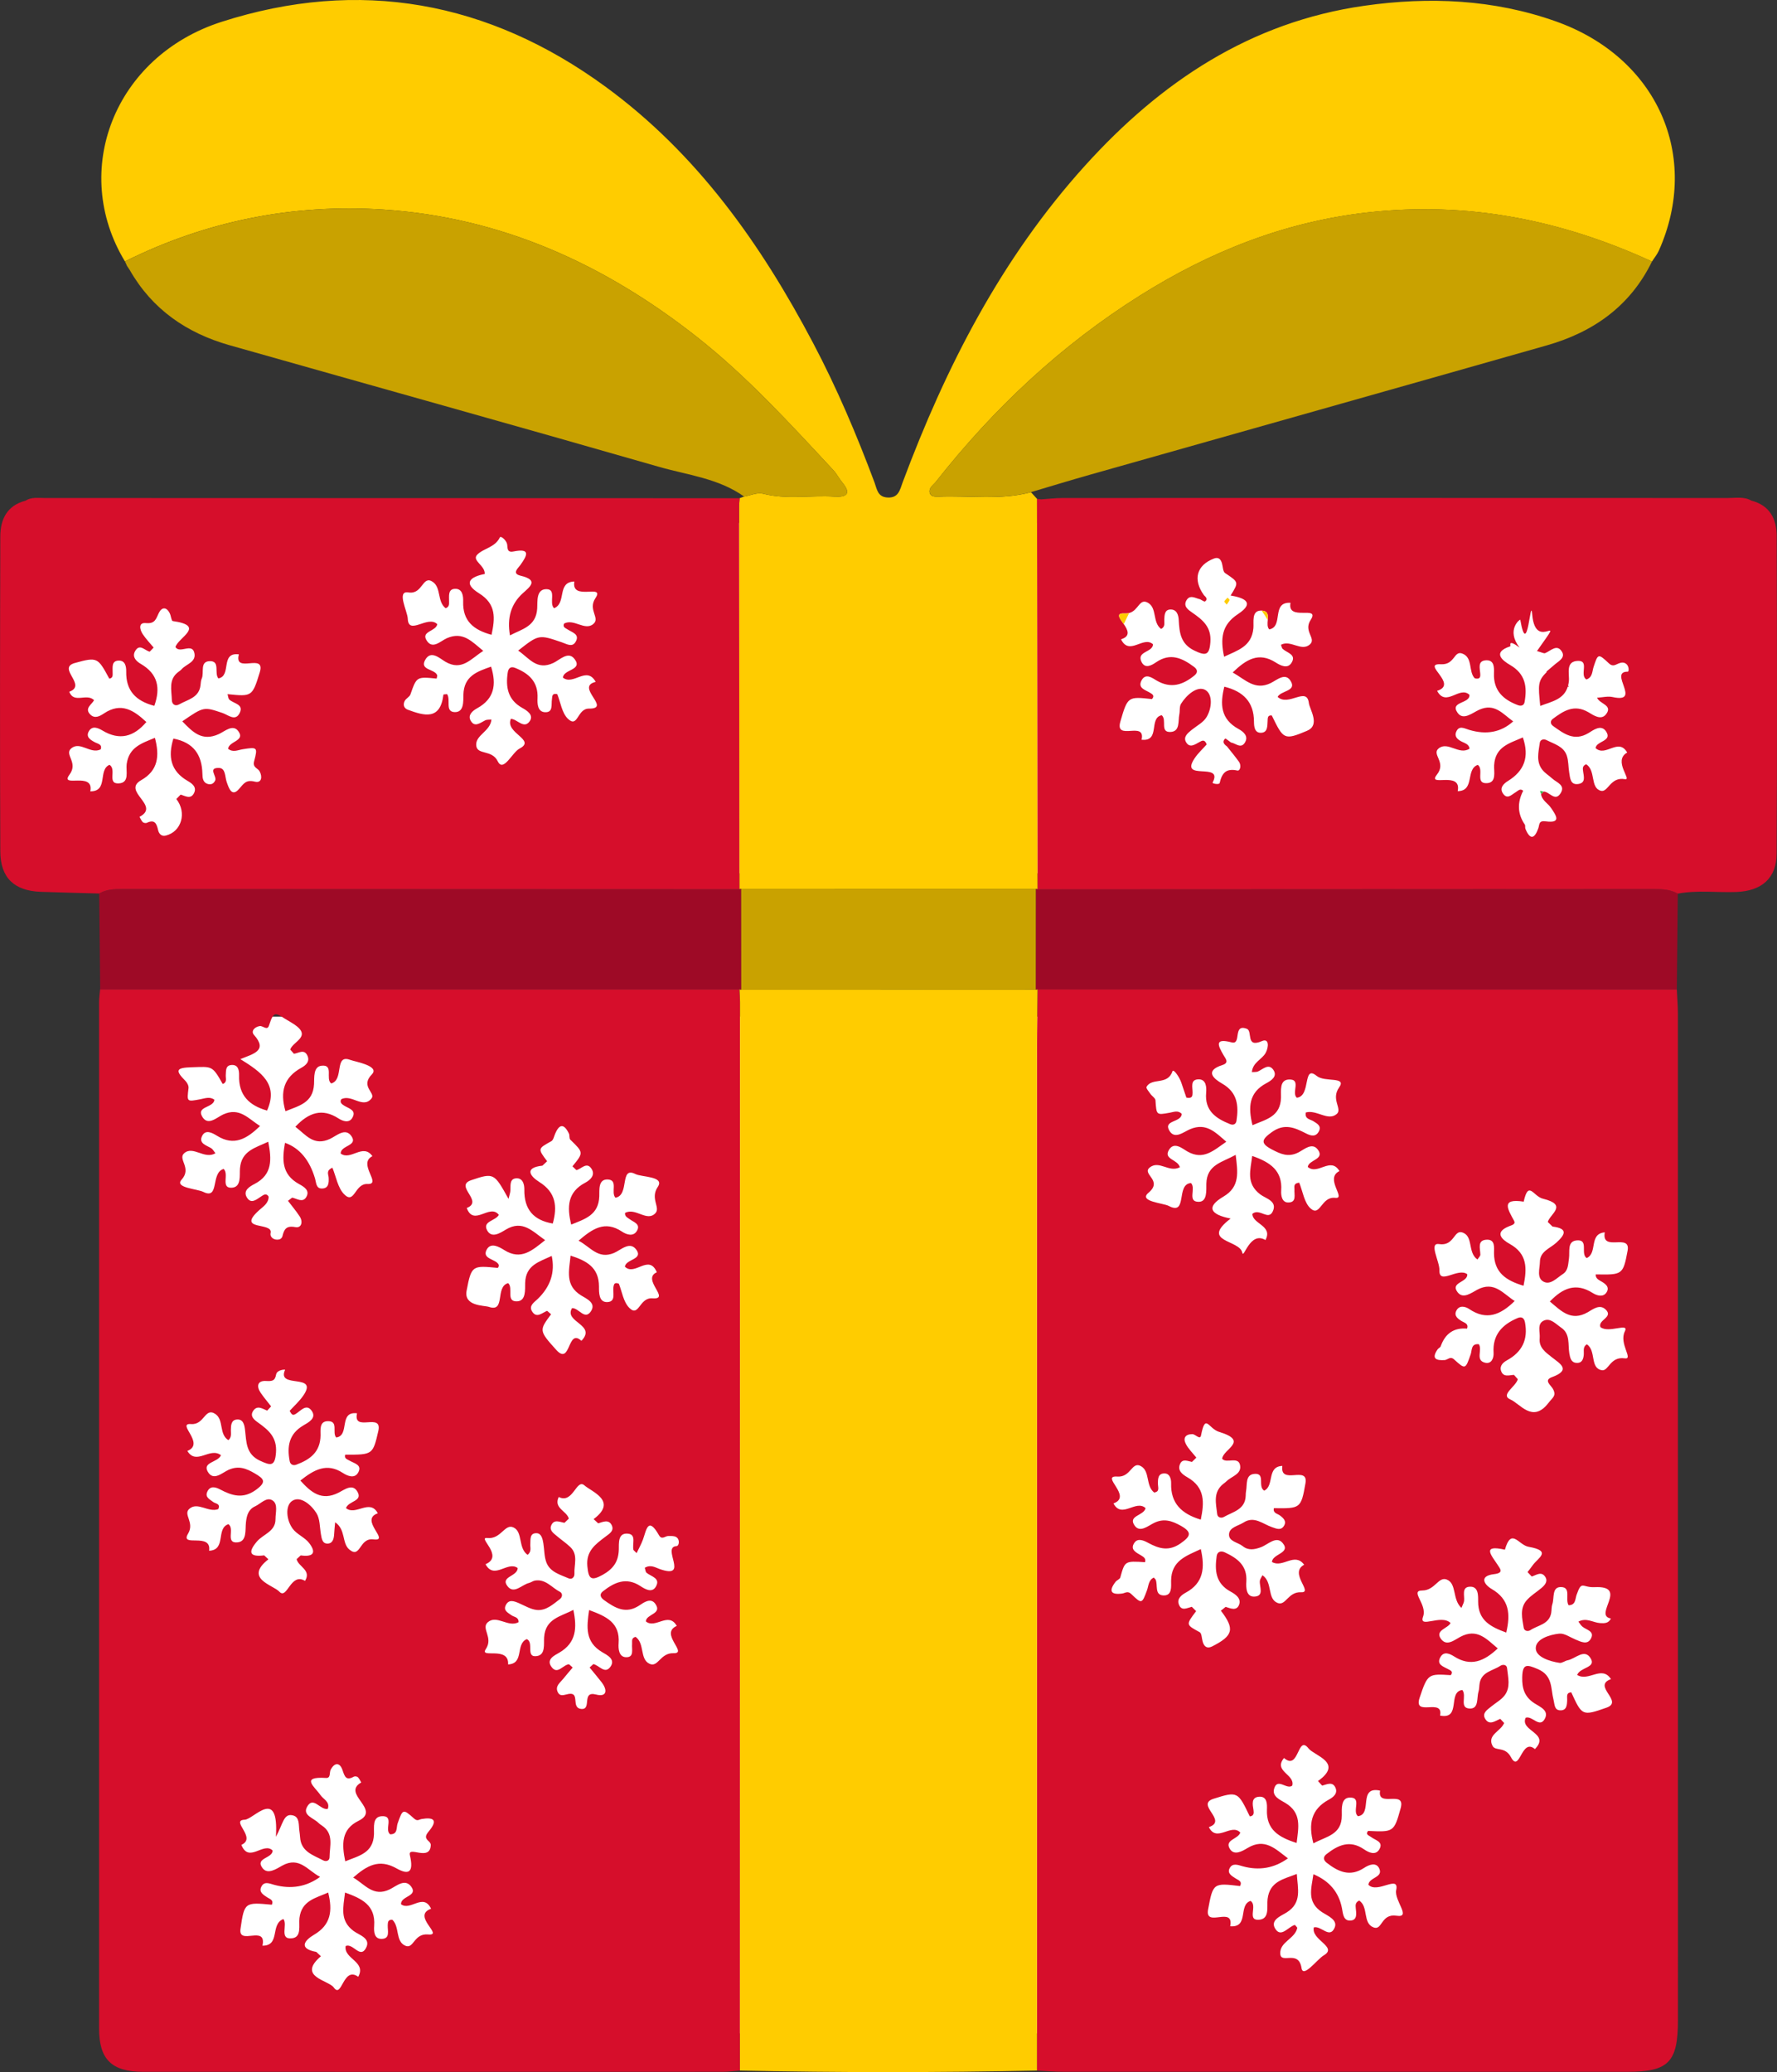
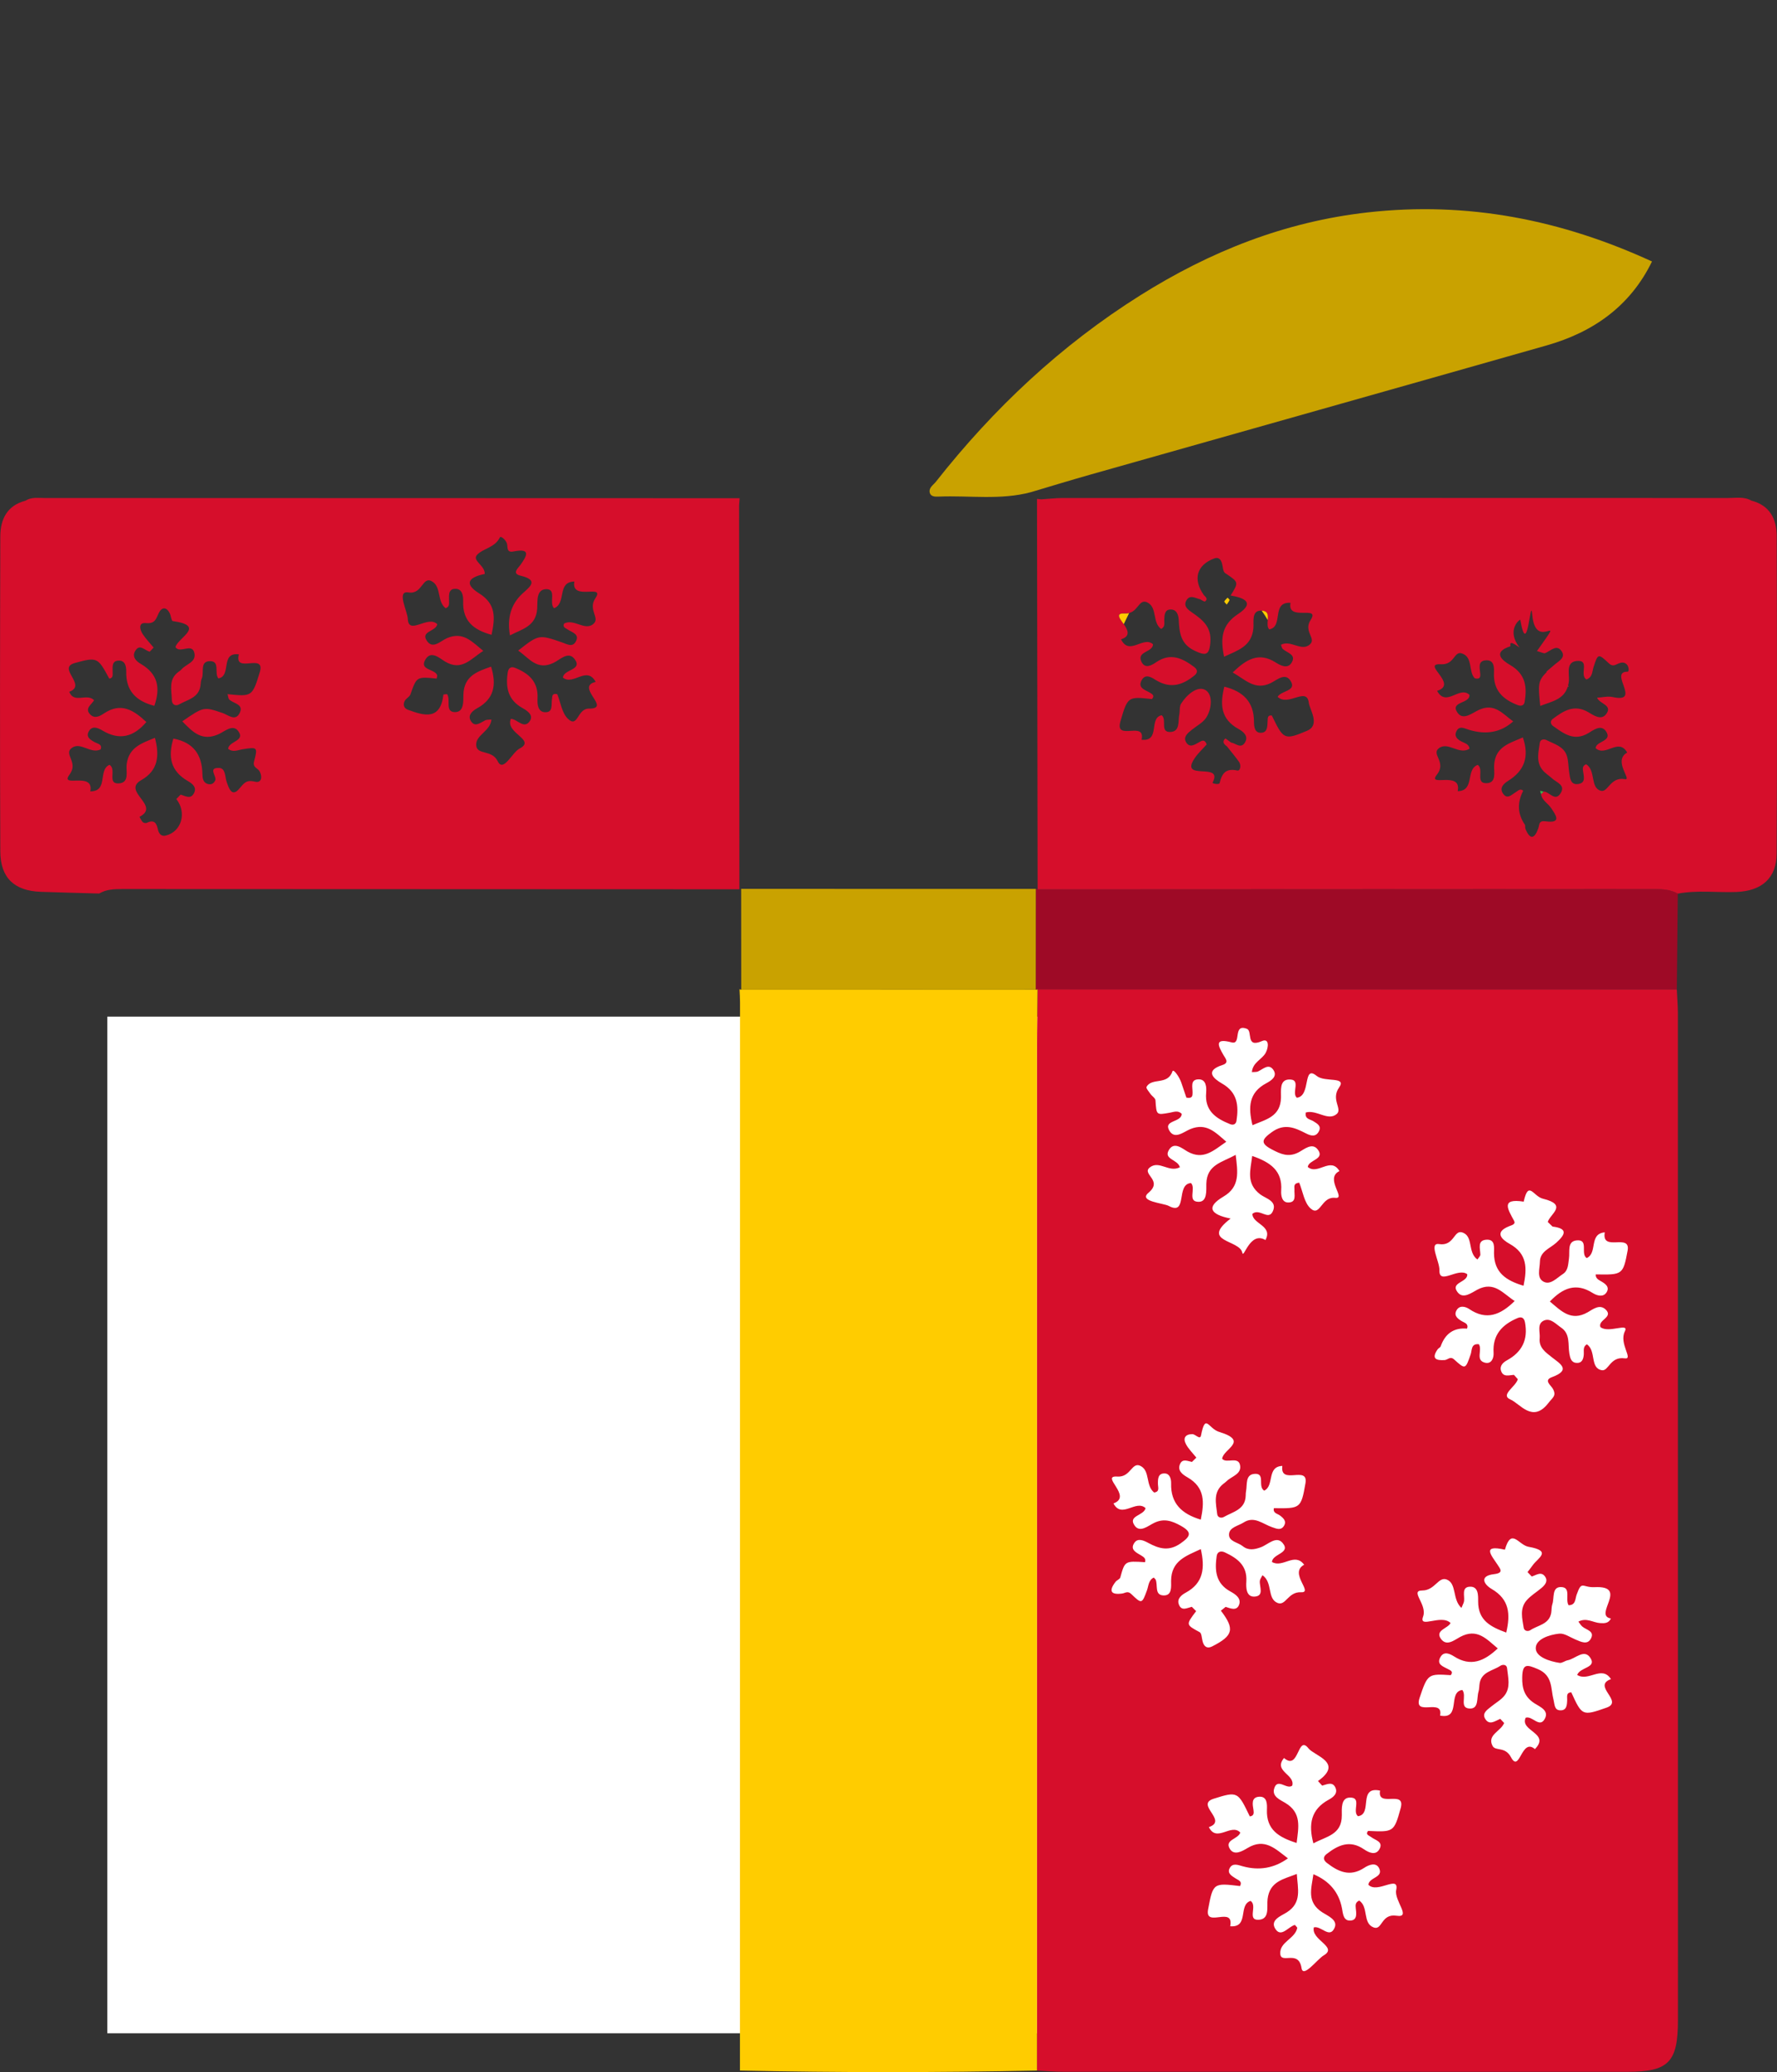
<svg xmlns="http://www.w3.org/2000/svg" id="Capa_1" viewBox="0 0 541.77 631.52">
  <rect x="0" y="0" width="541.77" height="631.52" fill="#333333" stroke="none" />
  <defs>
    <style>.cls-1{fill:#e94337;}.cls-1,.cls-2,.cls-3,.cls-4,.cls-5,.cls-6,.cls-7,.cls-8{stroke-width:0px;}.cls-2{fill:#c9a200;}.cls-3{fill:none;}.cls-4{fill:#fff;}.cls-5{fill:#9e0a26;}.cls-6{fill:#3cb54b;}.cls-7{fill:#fc0;}.cls-8{fill:#d60e2b;}</style>
  </defs>
-   <rect class="cls-4" x="7.63" y="159.37" width="514.52" height="106.79" />
  <rect class="cls-4" x="32.71" y="309.84" width="476.49" height="309.84" />
  <path class="cls-8" d="m511.22,301.51c.11,2.42.32,4.85.33,7.27.02,102.29.02,204.59.02,306.88,0,12.87-2.84,15.77-15.44,15.77-57.34,0-114.69,0-172.03-.02-2.65,0-5.29-.23-7.94-.36,0-103.01-.02-206.02-.01-309.02,0-6.85.11-13.7.18-20.55,64.97,0,129.94.02,194.91.03Zm-108.13,242.69l-1.27-1.39c7.93-5.62-1.12-7.69-2.88-9.94-3.43-4.37-2.81,6.97-7.47,2.92-3.37,4.06,3.44,5,2.51,8.41-1.64,1.37-4.54-2.52-5.52.93-.69,2.4,1.81,3.39,3.39,4.34,5.09,3.04,4.04,7.46,3.46,12.21-5.4-1.7-9.27-4.01-9.05-10.13.05-1.56.16-4.12-2.36-3.96-2.5.16-2.02,2.34-1.73,4.13.14.88.08,1.76-1.14,1.86-3.62-7.53-3.67-7.7-11.03-5.37-5.69,1.8,4.49,6.64-1.44,8.64,2.37,4.86,6.79-1.28,9.58,1.66-.67,2.08-4.91,2.17-3.17,5,1.3,2.11,3.75.7,5.37-.28,5.3-3.21,8.57.34,12.32,3.14q-6.23,4.49-13.74,2.43c-1.48-.41-3.19-1.16-4.07.66-.73,1.53.75,2.3,1.86,3.03.85.56,2.11.85,1.36,2.33-8.11-.97-8.25-.99-9.75,7.14-1.06,5.74,7.98-1.24,6.74,5.11,5.85.46,2.35-6.49,6.21-7.73,2.17,1.41-1.07,5.81,2.3,5.76,3.69-.05,2.59-4.03,2.89-6.34.68-5.41,4.86-6.03,8.91-7.63.28,4.56,1.62,8.73-3.05,11.7-1.71,1.09-5.43,2.38-3.35,5.25,1.72,2.37,3.79-.82,5.74-1.4.16-.05.51.51.81.84-.64,3.4-5.47,4.29-5.19,7.98.24,3.2,5.59-1.39,6.48,4.32.49,3.18,4.78-2.71,6.79-3.89,4.38-2.58-3.96-4.67-3.04-8.52,2.27-.57,4.78,3.57,6.32.15,1.09-2.42-2.06-3.64-3.75-4.74-4.85-3.14-3.31-7.24-2.7-11.61q7.3,3.06,8.7,10.35c.33,1.72.4,4,2.74,3.76,2.01-.21,1.63-2.26,1.47-3.8-.09-.89-.13-1.76,1.06-2.28,2.91,1.95.97,6.88,4.37,8.18,2.72,1.05,2.21-4.29,7.01-3.56,4.67.72-.78-4.61-.11-7.82,1.02-4.86-5.76,1.25-8.48-1.63.22-2.28,4.56-2.16,3.33-4.91-.94-2.11-3.21-1.15-4.61-.23-4.33,2.85-7.9,1.19-11.4-1.53-1.1-.86-1.18-1.81-.07-2.67,3.5-2.73,7.08-4.43,11.42-1.45,1.36.93,3.52,2.02,4.69-.03,1.33-2.34-1.31-2.73-2.57-3.74-.57-.46-1.78-.67-.89-1.84,7.77.36,7.92.4,9.94-6.91,1.62-5.83-7.23.02-6.27-5.37-6.87-1.45-2.14,7.22-6.75,7.8-1.89-1.55,1.35-5.8-2.51-5.68-2.69.08-2.42,3.35-2.41,5.42.03,6-4.87,6.42-8.66,8.54-1.59-5.89-.72-10.38,4.66-13.31,1.31-.71,2.87-1.85,2.06-3.67-.88-1.96-2.6-1-4.06-.62Zm-39.73-54.49c.44.44.88.88,1.32,1.32-3.18,4.2-3.14,4.12,1.07,6.41.63.34.64,1.87.91,2.85.42,1.55,1.35,2.27,2.88,1.5,6.48-3.28,6.96-5.3,2.68-10.9.48-.39.96-.77,1.45-1.16,1.47.46,3.31,1.3,4.07-.57.84-2.06-1.18-3.33-2.58-4.1-4.57-2.48-4.84-6.47-4.22-10.82.19-1.34,1.29-1.69,2.49-1.12,3.76,1.77,6.86,3.95,6.55,8.87-.12,1.86-.06,4.75,2.5,4.61,3.03-.17,1.45-3.01,1.62-4.79.05-.55.47-1.05.79-1.73,3.21,2.17,1.35,7.13,4.61,8.45,2.52,1.02,3.16-3.45,7.19-3.26,3.87.18-3.85-5.86.92-8.38-2.9-3.94-6.51,1.1-9.81-.84.09-2.53,5.91-2.65,3.23-5.81-1.92-2.27-4.46.51-6.58,1.3-2.05.76-3.88,1.05-5.59-.33-1.47-1.19-4.35-1.4-4.15-3.7.17-2.06,2.83-2.46,4.44-3.5,3.25-2.09,5.86.48,8.68,1.43,1.28.43,2.63,1.09,3.57-.32.95-1.43-.03-2.4-1.19-3.26-.77-.57-2.18-.69-1.83-2.21,8.03.1,8.29.15,9.63-7.61.96-5.59-7.85.79-7.05-5.27-4.85.2-2.35,6.04-5.53,7.54-2.09-1.29.48-5.33-2.9-5.12-2.95.18-2.23,3.27-2.64,5.3-.09.43-.08.88-.1,1.32-.12,4.29-3.87,4.92-6.63,6.5-.79.45-1.94.24-2.06-.86-.37-3.23-1.33-6.64,1.84-9.19.35-.28.72-.53,1.03-.84,1.5-1.49,4.49-2.09,4.13-4.7-.42-3.1-4.25-.53-5.49-2.14.26-2.95,8.36-5.36-.89-8.17-3.4-1.03-4.18-5.9-5.56,1.09-.29,1.44-1.7-.43-2.66-.42-2.17.02-2.86,1.24-1.97,2.98.79,1.54,2.12,2.8,3.21,4.18-.45.44-.9.87-1.34,1.31-1.25-.23-2.79-1.05-3.56.49-1.06,2.13.72,3.36,2.18,4.2,5.45,3.12,5.14,7.73,4.07,12.9-5.89-1.77-9.19-5-9.04-11.02.04-1.36-.39-3-1.92-3.06-2.13-.09-2.13,1.71-2.1,3.34.02.93.6,2.24-1.16,2.47-2.62-2.08-1.22-6.38-3.95-7.99-2.88-1.71-3.06,3.43-7.27,3.13-5.43-.38,4.81,6.03-1.18,8.19,2.53,4.8,6.82-1.29,9.79,1.43-.51,2.35-5.51,2.25-3.33,5.33,1.61,2.28,4.11.05,5.96-.84,2.99-1.44,5.41-.61,8.08.87,3.62,2.02,3,3.26-.04,5.39-3.54,2.48-6.55,1.64-9.83-.14-1.35-.73-3.18-1.59-4.24-.06-1.51,2.18.7,3.04,2.13,3.92.82.51,1.42.96,1.1,2.01-6.17-.39-6.14-.38-7.54,4.66-.15.53-1.04.81-1.44,1.32-2.11,2.73-1.52,4.05,2.01,3.57.98-.13,1.67-.93,2.83.2,3.15,3.05,3.22,2.92,4.72-1.13.52-1.39.44-3.14,2.09-3.94.19.2.37.4.56.6.74,1.66-.38,4.65,2.26,4.84,2.86.21,2.45-2.72,2.46-4.45.05-6.18,4.67-7.6,9.06-9.66,1.28,5.67.87,10.31-4.57,13.26-1.25.68-2.81,1.83-2.11,3.64.8,2.09,2.5,1.03,3.92.69Zm94.04,34.15c.39.42.79.84,1.18,1.26-.95,2.51-5.32,3.62-3.52,7,.88,1.66,3.82.07,5.6,3.42,2.7,5.08,3.15-6.08,7.3-2.46,4.82-4.91-4.68-5.44-2.82-9.56,1.99-.7,4.15,3.16,5.75.48,1.6-2.69-1.43-3.81-3.11-4.91-2.97-1.94-3.77-4.49-3.69-7.89.09-4.27,1.44-3.92,4.77-2.5,4.61,1.96,3.89,5.94,4.79,9.41.32,1.22.2,3,1.86,3.14,2.17.19,2.24-1.6,2.29-3.2.03-.95-.37-2.19,1.25-2.27,3.27,7.12,3.32,7.28,10.74,4.67,5.42-1.9-4.51-6.61,1.36-8.7-2.79-4.35-6.84.9-10.3-1.28.87-2.36,5.79-2.16,4.15-4.98-1.88-3.24-4.65.06-7.03.51-.86.16-1.72.91-2.49.8-3.09-.46-7.22-1.82-7.26-4.43-.05-2.82,4.14-4.16,7.16-4.48,1.57-.16,3.3,1.1,4.93,1.78,1.66.69,3.64,1.75,4.72-.26,1.25-2.33-1.46-2.65-2.65-3.71-.43-.39-.73-.91-1.16-1.47,2.45-1.31,4.46.29,6.58.44,1.42.1,2.64.07,3.33-1.4-5.54-.91,5.66-10.06-4.98-9.55-3.8.18-3.88-2.22-5.49,2.36-.44,1.24-.24,3.15-2.44,3.15-1.1-1.84.86-5.42-2.22-5.54-2.96-.12-2.07,3.32-2.73,5.24-.28.82-.19,1.76-.34,2.63-.62,3.51-4.03,3.73-6.31,5.24-.78.52-1.91.32-2.08-.72-.46-2.8-1.24-5.8.82-8.25,1.26-1.5,3.05-2.54,4.57-3.83,1.05-.89,2.07-2.02,1.2-3.39-1.16-1.83-2.73-.58-4.13-.13-.43-.45-.86-.9-1.29-1.35.53-.7,1.09-1.38,1.59-2.1,1.6-2.25,6-4.33-1.28-5.61-3.08-.54-5.24-6-7.21.89-7.18-1.65-4.12,1.73-2.25,4.56.94,1.41,1.89,2.54-1.07,2.89-4.67.55-2.99,3.2-.71,4.52,5.43,3.17,5.75,7.67,4.44,13.28-4.73-1.73-8.6-3.66-8.57-9.51,0-1.71.17-4.68-2.65-4.46-2.44.19-1.44,2.73-1.64,4.36-.07.55-.39,1.07-.8,2.1-2.86-2.59-1.34-7.45-4.51-8.66-2.53-.96-3.55,3.33-7.44,3.35-3.94.02,1.63,4.23.25,7.97-1.4,3.81,5.54-.87,8.38,1.94-.76,1.66-4.76,2.17-2.98,4.76,1.74,2.52,4.15.41,5.91-.52,5.2-2.78,8.04.67,11.46,3.5-4.18,3.96-8.28,5.64-13.3,2.45-1.25-.79-3.05-1.68-4.12.1-1.42,2.35.79,2.95,2.29,3.77.75.41,1.67.72.81,1.83-6.8-.42-7.04-.5-9.5,6.89-2.01,6.02,7.35-.11,6.23,5.43,6.57,1.28,2.2-7.24,6.79-7.8,1.42,1.8-.99,5.43,2.13,5.65,2.99.21,2.2-3.19,2.8-5.13.26-.83.2-1.76.36-2.62.64-3.47,4.01-3.74,6.29-5.26.73-.49,1.94-.43,2.06.7.29,2.8,1.15,5.8-.74,8.3-1.04,1.37-2.7,2.26-4.06,3.38-1.19.97-2.89,2-1.9,3.72,1.26,2.19,3.06.7,4.63.05Zm15.93-150.04c-.48-.47-.97-.93-1.45-1.4.74-2.5,6.25-5.2-1.48-7.09-2.96-.72-4.38-5.75-5.86.9-7.12-1.11-4.81,2.35-2.93,5.84.56,1.04-.66,1.31-1.46,1.63-4.8,1.89-2.17,4.13.13,5.41,5.38,2.99,5.32,7.41,4.21,12.75-5.26-1.57-8.98-3.97-9-9.94,0-1.6.43-4.15-2.12-4.1-3.09.07-2.08,2.64-2.04,4.54.01.46-.53.93-.89,1.5-3.14-2.17-1.08-7.31-4.78-8.29-2.42-.64-2.38,4.3-6.93,3.59-3.22-.5.21,5.32.12,7.97-.15,4.68,5.66-.94,8.49,1.22.2,2.54-5.31,2.41-2.95,5.49,1.66,2.18,4.2.18,6.01-.78,5.18-2.74,7.84,1.2,11.39,3.45-4.34,4.27-8.61,6-13.85,2.45-1.18-.8-3.12-1.3-3.99.61-.68,1.48.53,2.38,1.74,3.1.85.5,2.13.76,1.57,2.26q-5.94-.52-8.02,5.38c-.13.37-.68.57-.93.92-1.97,2.83-.53,3.46,2.14,3.28.95-.06,1.67-1.28,2.89-.18,3.42,3.1,3.44,3.02,5.04-1.58.43-1.24.06-3.32,2.49-3.07,1.17,1.77-1.18,4.9,1.91,5.64,1.97.47,2.68-1.46,2.58-3.03-.35-5.51,2.64-8.59,7.28-10.57,1.24-.53,2.04-.11,2.3,1.33.96,5.19-.84,8.98-5.5,11.53-1.1.6-2.31,1.65-1.81,3.19.68,2.07,2.47,1.33,3.94,1.25.39.44.79.88,1.18,1.32-.61,2.29-5.47,4.81-2.26,6.18,2.94,1.25,6.76,7.3,11.56,1.1,1.34-1.74,2.56-2.22,1.39-4.35-.61-1.12-2.91-2.6-.28-3.56,6.05-2.21,2.35-4.17-.02-6.05-1.95-1.55-4.01-2.93-3.72-5.81.18-1.87-.9-4.4,1.28-5.38,2-.9,3.67,1.08,5.26,2.15,2.84,1.91,2.03,5.14,2.5,7.89.23,1.33.55,2.77,2.19,2.86,1.71.1,2.12-1.2,2.22-2.65.07-1.04-.35-2.24.92-3.01,2.95,1.92.85,7.3,4.61,7.89,2.04.32,2.5-4.26,6.94-3.62,2.8.4-1.85-4.49.05-8.24,1.41-2.8-5,.74-7.46-1.29-.84-2.2,4.08-2.97,1.6-5.35-1.81-1.74-3.83-.11-5.46.83-5.09,2.92-8.11-.41-11.55-3.27,3.93-4.11,7.96-5.84,13.05-2.6,1.28.81,3.22,1.39,4.22-.17,1.12-1.75-.5-2.75-1.9-3.53-.78-.44-1.45-.93-1.38-1.96,8.09.13,8.34.18,9.71-7.24,1.02-5.51-8.04.6-6.96-5.58-4.93.43-2.11,6.3-5.5,7.84-2.05-1.27.8-5.82-3.14-5.38-2.9.33-1.96,3.47-2.28,5.52-.27,1.74-.18,3.66-1.89,4.75-1.81,1.16-3.73,3.41-5.84,2.31-2.2-1.15-1.15-3.99-1.12-6.1.06-3.18,3.1-4.05,4.99-5.78,2.63-2.4,3.76-4.32-1.14-4.92Zm-113.62-18.07c-3.33,1.73-6.29-2.24-9.18.07-2.56,2.05,4.16,3.9-.38,7.7-3.19,2.67,4.54,3.14,6.15,4,5.91,3.14,2.08-6.65,6.81-6.96,1.63,1.64-1.28,5.76,2.38,5.72,2.61-.03,2.26-3.45,2.3-5.5.12-5.84,4.8-6.51,8.94-8.81.64,5.27,1.39,9.71-3.73,12.72-5.47,3.23-3.93,5.48,2.19,6.69-9.41,7.21,2.79,6.39,3.56,10.41.4,2.1,2.33-6.71,7.06-3.86,2.36-4.43-4.01-4.86-3.98-7.99,2.15-1.81,4.82,2.12,6.18-.68,1.56-3.21-2.09-3.96-3.77-5.23-4.47-3.38-2.97-7.41-2.47-11.73,5.56,1.92,9.26,4.51,8.84,10.54-.1,1.46.2,3.61,2.07,3.64,2.72.05,1.86-2.33,1.97-3.98.05-.72-.46-1.83,1.45-2.06,1.09,2.63,1.52,6.19,3.53,7.92,2.93,2.53,3.19-3.77,7.45-3.29,3.53.39-3.37-5.9,1.29-8.16-2.7-4.51-6.58,1.36-9.66-1.25.23-2.19,5.29-2.27,3.08-5.27-1.74-2.36-4.21-.03-5.93.84-3.09,1.57-5.41.49-8.06-.89-3.63-1.9-3.17-3.06-.05-5.3,3.86-2.78,7.02-1.35,10.41.39,1.5.77,3.03,1.18,3.96-.67.82-1.63-.57-2.33-1.69-3.04-.99-.63-2.69-.62-2.32-2.66,3.27-.96,6.81,2.77,9.46.43,1.75-1.55-1.88-4.41.69-8.05,2.46-3.48-4.35-1.49-6.83-3.53-4.37-3.6-1.64,6.17-6.05,6.65-1.78-1.5,1.56-5.79-2.51-5.55-2.82.16-2.28,3.49-2.32,5.48-.13,5.89-4.61,6.66-8.69,8.44-1.36-5.51-1.13-9.95,4.21-12.79,1.42-.76,3.54-2.06,2.14-4.09-1.41-2.03-3.11-.23-4.64.49-.5.24-1.16.14-1.9.21.27-3.01,3.08-3.83,4.2-5.86.94-1.7,1.13-4.58-1.14-3.59-5.07,2.21-2.73-3.03-4.6-3.75-4.39-1.69-1.5,4.96-4.62,4.14-5.42-1.42-4.13,1.01-2.49,3.88.62,1.08,1.84,2.32-.33,3.02-5.55,1.78-2.65,4.19-.12,5.64,4.75,2.71,5.11,6.75,4.41,11.35-.16,1.04-.96,1.43-1.94,1.03-4.33-1.73-7.8-4.05-7.31-9.59.14-1.64.03-4.11-2.32-4.07-2.64.04-1.78,2.45-1.82,4.11-.02.89-.02,1.83-1.89,1.46-.46-1.36-1.01-2.97-1.55-4.58-.53-1.59-2.38-4.38-2.71-3.4-1.46,4.31-6.28,1.78-7.89,4.71-.21.38.7,1.44,1.18,2.12.48.7,1.5,1.29,1.55,1.98.31,4.53.24,4.52,4.37,3.77,1.23-.22,2.54-.82,3.64.37-.12,2.65-5.61,1.83-3.82,5.03,1.63,2.92,4.38.44,6.42-.4,4.85-2,7.58.89,10.98,3.85-3.95,2.73-6.98,5.68-11.78,3.01-1.59-.89-4.17-3.26-5.77-.41-1.58,2.82,2.8,2.76,3.41,5.21Z" />
-   <path class="cls-8" d="m225.59,631.05c-1.76.13-3.52.37-5.28.37-58.89.02-117.78.03-176.67.01-9.54,0-13.43-3.76-13.43-13.14-.02-104.28-.01-208.55,0-312.83,0-1.32.2-2.64.31-3.96,64.97,0,129.95,0,194.92,0,.06,1.33.16,2.65.16,3.98,0,108.52-.01,217.04-.03,325.57Zm-44.77-123.89c1.79.26,3.52,3.2,5.24.89,1.75-2.35-1-3.65-2.45-4.51-5.27-3.1-4.76-7.64-4-12.84,5.18,1.91,9.47,3.81,8.99,10.12-.13,1.7.09,4.16,2.2,4.25,2.65.12,1.75-2.42,1.91-4.04.08-.77-.35-1.77,1.04-2.17,2.89,1.98,1.21,6.82,4.3,8.23,2.61,1.19,3.23-3.35,7.26-3.24,4.68.13-4.4-5.94,1.02-8.32-2.55-4.48-6.52,1.03-9.42-1.37.07-2.29,5.17-2.21,2.85-5.4-1.37-1.89-3.45-.4-4.76.48-4.22,2.84-7.51.81-10.85-1.58-1.07-.77-1.5-1.76-.35-2.66,3.47-2.72,7.08-4.46,11.44-1.61,1.39.91,3.53,2.21,4.71.19,1.52-2.61-1.4-3.07-2.81-4.23-.37-.3-.39-1.03-.56-1.53,1.81-1.09,3.25-.07,4.62.41,9.18,3.17.3-6.79,5.09-7.02.72-.04,1.09-1.97-.08-2.73-.63-.42-1.64-.35-2.48-.35-.95,0-1.95,1.29-2.82-.23-3.39-5.96-3.86-1.48-4.9,1.34-.52,1.41-1.27,2.74-1.92,4.1-.3-.32-.62-.62-.94-.91-.52-1.74,1.01-4.73-1.68-5.01-3.17-.33-2.75,2.97-2.81,4.86-.11,3.74-1.76,5.92-4.97,7.71-3.55,1.97-4.26,1.15-4.62-2.65-.43-4.64,2.45-6.66,5.42-8.93,1.18-.91,2.91-1.82,1.98-3.63-.92-1.79-2.64-.95-4.1-.51l-1.39-1.29c7.38-5.51-.48-8.26-2.82-10.29-2.45-2.13-3.45,5.77-7.82,3.55-1.65,3.45,2.46,4.21,3.08,6.6-.44.42-.88.85-1.33,1.27-1.46-.24-3.19-1.2-4.04.8-.64,1.51.73,2.38,1.72,3.23,1.35,1.15,2.83,2.14,4.11,3.36,2.47,2.36,1.1,5.41,1.25,8.17.05.99-.78,1.79-1.71,1.39-2.58-1.14-5.65-1.88-6.81-4.8-.71-1.8-.63-3.91-.95-5.87-.22-1.33-.57-3.03-2-3.11-2.25-.12-1.89,1.92-1.98,3.42-.06,1.01.43,2.14-.82,3.18-2.97-2.08-1.39-6.98-4.29-8.35-2.71-1.29-3.78,3.67-8.04,3.21-3.16-.34,5.32,5.5-.5,7.99,2.64,4.88,6.74-1.12,9.8,1.17-.04,2.59-5.4,2.56-3.1,5.53,1.96,2.54,4.35-.45,6.55-.99.64-.16,1.21-.63,1.84-.73,3.26-.53,5.12,2.18,7.6,3.44.79.4.86,1.53-.03,2.21-2.11,1.6-4.22,3.57-7,3.31-1.9-.18-3.72-1.32-5.55-2.1-1.51-.64-3.07-1.21-3.97.7-.76,1.62.72,2.25,1.78,3.02.79.57,2.21.5,2.14,2.11-3.16,1.71-6.64-2.36-9.37.01-2.18,1.9,1.79,4.63-.62,8.2-2.03,3.01,7.17-1.1,6.8,4.66,5.04-.23,2.15-6.23,5.69-7.71,2.33.97-.52,5.76,3.15,5.15,2.61-.43,2.01-3.64,2.15-5.72.39-5.74,5.12-6.31,8.91-8.35,1.15,5.48.91,10-4.26,13.02-1.51.88-4.21,2.08-2.31,4.49,1.81,2.3,3.43-.82,5.25-.93.37.33.75.66,1.12.99-.98,1.16-1.98,2.31-2.94,3.5-.93,1.15-2.46,2.18-1.64,3.94.74,1.59,2.01.84,3.34.61,3.55-.62.68,4.18,3.74,4.56,3.53.44.02-5.58,4.63-4.38,3.34.87,3.5-1.39,1.7-3.72-1.19-1.54-2.45-3.02-3.68-4.52.36-.32.72-.65,1.08-.97Zm-84.4,87.72c.47.44.95.89,1.42,1.33-7.35,6.27,2.32,7.28,3.92,9.52,2.54,3.58,2.77-6.6,7.46-3.26,2.57-4.67-4.49-5.41-3.84-9.38,2.27-.97,4.39,3.97,6.19.64,1.63-3.02-2.04-3.94-3.77-5.22-4.27-3.16-3.15-7.19-2.6-11.72,5.15,1.86,9.31,3.85,8.88,10.11-.12,1.7-.06,4.09,2.31,4.02,2.63-.07,1.75-2.51,1.82-4.15.04-.89.03-1.77,1.42-1.67,2.28,2.15.87,6.57,3.94,7.9,2.63,1.14,2.54-3.82,6.97-3.43,4.99.44-5.22-5.66.89-7.84-2.37-4.97-6.32.82-9.17-1.38-.12-2.51,5.25-2.4,3.13-5.33-1.91-2.65-4.56-.18-6.54.79-5.06,2.46-7.58-1.53-11.17-3.58,4.12-3.58,7.8-5.85,13.21-2.8,3.84,2.16,5.28,1.14,4.08-3.99-.73-3.12,6.21,2.11,6.37-3.18.01-.37-.33-.84-.64-1.1-1.42-1.2-.79-2.02.19-3.22,2.77-3.4,1.1-4.14-2.36-3.55-.75.13-1.25.77-2.25-.12-3.44-3.08-3.48-2.96-5.05,1.45-.45,1.25.12,3.34-2.28,3.33-1.9-1.45,1.43-5.79-2.61-5.52-2.86.19-2.25,3.42-2.32,5.48-.2,5.8-4.66,6.59-8.76,8.27-1.08-5.24-1.22-9.76,4.06-12.35,7.03-3.44-5.33-8.2.81-11.68-.33-.55-.58-1.19-1.03-1.62-.24-.24-.92-.32-1.22-.16-2.36,1.32-2.78.02-3.46-2-.75-2.25-2.34-2.48-3.6-.12-.46.87.1,2.62-1.44,2.52-7.99-.5-3.4,2.71-1.66,5.24.88,1.29,2.99,2.04,2.21,4.2-2.32.44-4.44-4.09-6.33-.6-1.39,2.56,2.01,3.37,3.46,4.83.31.31.68.57,1.05.81,3.79,2.49,2.38,6.29,2.36,9.69,0,1.08-1.05,1.41-1.93.95-3.07-1.62-6.78-2.64-7.05-7.07-.04-.66-.13-1.32-.22-1.98-.24-1.72.11-4.07-1.86-4.63-2.96-.84-3.06,2.48-5.29,6.5.97-15.4-6.77-5.31-9.51-5.21-4.58.18,3.85,5.47-1.02,7.67,2.29,5.71,6.73-1.04,9.53,1.71.03,2.43-5.43,2.21-3.1,5.34,1.57,2.11,4.22.27,6.04-.74,5.22-2.89,7.74,1.5,11.53,3.44q-6.23,4.52-13.96,2.43c-1.43-.38-3.16-1.27-4.02.71-.68,1.55.7,2.31,1.81,3.07.78.53,2.11.79,1.46,2.27-8.23-.76-8.39-.79-9.56,7.38-.74,5.2,8.09-1.41,6.7,5.11,5.56.02,2.26-6.57,6.38-8.12,1.4,1.71-1.42,6.33,2.63,5.86,3.04-.35,1.99-3.97,2.27-6.2.67-5.31,4.93-6.03,8.76-7.74,1.37,5.55.85,9.84-4.33,12.87-2.74,1.61-4.96,4.18.67,5.22Zm-6.78-273.7c-.39-.43-.77-.86-1.16-1.3.84-2.67,7.56-4.14-.05-8.47-4.44-2.53-4.76-3.97-6.43,1.17-.52,1.61-1.86,0-2.8.14-1.57.23-2.78,1.55-1.77,2.68,4.35,4.88-.32,5.79-4.15,7.39,6.34,3.94,11.72,7.63,8.14,15.68-5.42-1.54-8.71-4.63-8.53-10.71.04-1.49-.21-3.39-2.42-3.17-1.76.18-1.55,1.79-1.64,3.11-.06.94.49,2.17-.93,2.67-3.23-5.72-3.22-5.29-9.46-5.1-4.58.14-5.25.82-1.93,4.13.54.54,1.05,1.5.97,2.2-.51,4.22-.57,4.2,3.51,3.44,1.47-.27,2.97-.93,4.39.14-.28,2.5-5.58,1.95-3.74,5.12,1.73,2.99,4.42.27,6.37-.63,5-2.32,7.72,1.27,11.27,3.52-3.99,3.84-7.88,6.23-13.12,2.96-1.42-.88-3.56-2.07-4.58.14-1.03,2.22,1.38,2.77,2.83,3.67.49.3.79.93,1.27,1.53-3.4,1.96-6.81-2.41-9.53-.01-2.04,1.8,2.43,4.51-.79,8.06-2.26,2.49,4.71,2.77,6.65,3.73,5.01,2.48,2.12-5.84,6.17-7.01,1.72,1.54-.91,5.77,2.3,5.73,3.21-.04,2.5-3.73,2.68-5.89.46-5.41,4.67-6.24,8.62-8.13,1.05,5.42,1.33,10-4.17,12.87-1.39.73-3.6,1.95-2.38,4.05,1.3,2.24,2.98.67,4.46-.29.67-.44,1.51-1.06,2.21.1,0,2.05-1.67,3.03-2.91,4.15-7.13,6.43,4.32,3.46,3.51,6.94-.3,1.28,1.07,2.35,2.71,1.94.36-.09.79-.53.88-.89.51-2.11,1.1-3.39,3.95-2.84,1.87.36,2.41-1.62,1.32-3.28-1.09-1.65-2.36-3.17-3.56-4.74.42-.32.85-.65,1.27-.97,1.44.29,3.17,1.61,4.25-.09,1.37-2.16-.83-3.32-2.17-4.06-5.36-2.97-5.14-7.52-4.26-12.56q6.64,2.36,9.17,10.92c.35,1.19.28,2.99,2,3.01,2.13.03,2.23-1.67,2.14-3.32-.05-.98-.89-2.13,1.14-3.02,1.13,2.73,1.63,6.09,3.55,8.06,3.25,3.33,3.18-3.27,7.14-3.1,4.61.2-3.16-6.16,1.51-8.48-2.91-4.06-6.59,1.48-9.68-.8-.04-2.53,5.34-2.29,3.3-5.28-1.85-2.72-4.52-.15-6.48.78-5.06,2.4-7.43-1.24-10.64-3.66,4.09-4.36,8.19-5.76,13.19-2.52,1.28.83,3.2,1.48,4.17-.18,1.39-2.36-1.04-2.84-2.44-3.72-.73-.46-1.45-.96-.94-1.95,3.13-1.72,6.61,3.04,9.25-.27,1.36-1.71-3.55-3.6.1-7.33,2.53-2.59-5.04-3.83-6.59-4.41-5-1.86-1.78,6.12-5.81,7.18-1.85-1.4.92-5.85-2.96-5.4-2.54.29-2.16,3.59-2.27,5.63-.31,5.76-4.68,6.58-8.71,8.24-1.73-5.98-.47-10.33,4.83-13.24,1.31-.72,2.74-1.89,1.84-3.75-1-2.07-2.66-.7-4.07-.53Zm-9.11,152.84c.43.4.87.81,1.3,1.21-7.53,5.9,1.41,7.81,3.33,9.86,2.42,2.6,3.4-5.98,7.84-3.28,2.02-3.32-2.03-4.29-2.57-6.62.41-.38.82-.76,1.23-1.14,3.4.47,5.12-.48,2.59-3.78-1.31-1.71-3.69-2.61-4.98-4.32-2-2.67-2.35-7.04-.23-8.49,2.48-1.71,5.82,1.12,7.43,3.69,1.1,1.74.99,4.25,1.37,6.43.23,1.34.43,2.94,2.09,2.86,1.58-.07,1.88-1.58,1.95-2.98.05-1.03.17-2.05.3-3.52,3.33,2.27,1.97,6.41,4.37,8.35,3.46,2.81,2.91-3.69,7.32-3.13,5.37.68-4.52-5.97,1.32-7.95-2.42-4.58-6.77.88-9.71-1.59.81-2.21,5.06-2.03,3.57-4.86-1.47-2.8-3.96-.78-5.78.14-5.26,2.69-8.46-.11-11.7-3.67,4.17-3.3,8.05-5.51,12.94-2.33,1.42.92,3.61,1.87,4.71-.14,1.29-2.35-1.28-2.78-2.67-3.61-.74-.44-1.67-.63-1.3-1.81,8.35.02,8.43.04,10.09-7.2,1.35-5.88-7.78.56-6.49-5.41-5.73-.68-2.07,6.79-6.34,7.37-1.38-1.46.92-5.19-2.78-4.96-2.4.15-1.98,2.78-2,4.32-.06,5.12-3.24,7.4-7.42,8.94-.95.35-1.79-.07-1.99-1.08-.84-4.44-.26-8.28,4.12-10.86,1.55-.92,4.19-2.22,2.6-4.48-1.68-2.39-3.44.14-5.03,1.03-.82.45-1.12.04-1.7-1.02,1.3-1.44,2.94-2.89,4.15-4.64,4.87-7.06-8.28-1.91-5.53-7.89.05-.11-2.47-.05-2.74,1.44-.37,2.06-1.31,2.07-3.17,1.98-2.51-.12-2.88,1.61-1.57,3.56.98,1.46,2.14,2.79,3.21,4.18-.4.43-.8.87-1.2,1.3-1.4-.56-2.96-1.72-4.18-.05-1.28,1.75.3,2.9,1.51,3.76,3.15,2.25,5.7,4.47,5.36,9.06-.32,4.29-1.61,4-4.86,2.5-4.38-2.03-4.14-5.78-4.59-9.46-.19-1.53-.55-3.36-2.62-3.09-1.6.21-1.67,1.8-1.69,3.17-.02,1.07.29,2.23-.77,3.11-2.94-1.88-1.29-6.19-3.96-7.98-3.21-2.16-3.3,3.39-7.41,3.07-4.68-.36,4.51,5.95-1.13,8.19,2.77,4.53,6.83-1.28,10.25,1.3-.89,2.22-5.7,2.07-4.03,5.01,1.72,3.02,4.39.33,6.35-.55,3.07-1.36,5.42-.43,8.03,1.11,2.77,1.63,3.63,2.55.4,4.93-3.97,2.92-7.33,1.88-11.02-.07-1.41-.75-3.09-1.21-3.93.78-.69,1.64.81,2.25,1.83,3.05.7.55,2.35.47,1.55,2.17-3.02,1.16-6.29-2.36-8.85-.06-1.92,1.73,1.7,4.1-.36,7.55-2.6,4.35,7.24-.54,6.42,5.2,5.34-.24,1.99-6.84,5.89-8.1,2.01,1.41-1.06,5.88,2.75,5.55,2.96-.26,2.32-3.82,2.59-6.12.24-2.1.72-3.91,2.8-4.87,1.75-.8,3.5-3,5.34-1.77,1.7,1.14.85,3.7.87,5.65.03,3.83-3.74,4.58-5.66,6.84-2.74,3.21-2.35,4.8,2.19,4.23Zm86.24-74.55c.41.36.83.72,1.24,1.08-3.63,4.9-3.72,4.98,1.56,10.84,4.53,5.02,3.34-6.78,7.69-2.74,4.76-4.96-5.44-5.64-2.86-9.97,2.04-.12,3.83,3.75,5.71,1.04,1.81-2.61-1.3-3.9-2.97-4.93-4.9-3.04-3.66-7.41-3.18-12.11,4.94,1.59,8.64,3.6,8.66,9.43,0,1.73-.11,4.8,2.49,4.73,2.89-.08,1.56-3.03,1.95-4.78.12-.55.23-1.39,1.62-.82.93,2.3,1.35,5.49,3.15,7.33,3.01,3.07,3.02-3.18,7.08-2.88,5.83.43-3.5-5.8,1.34-7.94-2.42-5.74-6.72,1.31-9.73-1.7.25-2.26,5.42-2.17,3.63-4.96-2-3.11-4.83-.1-6.98.79-4.87,2.02-7.15-1.87-10.78-3.75,4.2-3.59,7.99-6.26,13.24-2.77,1.33.89,3.56,1.73,4.65-.4.99-1.94-1.13-2.51-2.3-3.38-.68-.5-1.55-.83-1.41-1.91,3.19-1.76,6.71,2.89,9.28.04,1.54-1.72-1.69-4.44.69-7.97,2.22-3.29-4.85-2.93-6.83-3.93-4.91-2.47-1.66,6.48-6.08,7.22-1.47-1.65.87-5.31-2.21-5.55-3.12-.24-2.64,3.25-2.71,5.1-.19,5.77-4.38,6.93-8.56,8.64-1.34-5.43-1.11-9.91,4.25-12.75,1.57-.83,3.2-2.33,1.94-4.26-1.47-2.26-3.07.07-4.61.41-.4-.39-.8-.77-1.2-1.16,3.43-4.19,3.41-4.17-.66-8.13-.38-.37-.15-1.31-.43-1.88-1.53-3.11-2.95-2.92-4.23.2-.31.76-.53,1.83-1.13,2.16-4.14,2.3-4.16,2.25-1.27,6.1l-1.43,1.35c-5.73.63-3.7,3.26-.94,4.99,5.07,3.18,5.52,7.46,4.09,12.65-5.9-1-8.77-4.33-8.67-10.36.02-1.45-.4-3.49-2.37-3.43-2.12.07-1.82,2.01-1.87,3.55-.02.79-.32,1.57-.58,2.73-4.38-7.86-4.44-8.05-11.39-5.7-5.3,1.79,3.96,6.38-1.35,8.47,2.14,5.81,7.05-1.48,9.79,2.1-.98,1.81-4.96,1.92-3.64,4.59,1.35,2.73,4.05.93,5.77-.11,5.13-3.07,8.14.56,11.98,3.22-3.93,3.11-7.32,6.27-12.47,3.02-1.61-1.01-4.07-2.4-5.31-.2-1.46,2.6,1.78,2.88,3.14,4.05.56.48.73.98.21,1.59-7.73-.75-8.05-.81-9.51,6.94-.91,4.8,5.37,4.45,6.83,4.95,5.14,1.73,1.77-6.18,5.84-7.25,1.68,1.54-.87,5.82,2.85,5.54,2.59-.19,2.29-3.55,2.33-5.56.13-5.51,4.31-6.48,8.1-8.27q1.59,7.45-4.26,13.1c-1.1,1.06-2.8,2.07-1.74,3.79,1.39,2.27,3.06.43,4.59-.15Z" />
-   <path class="cls-7" d="m314.31,150c.62.68,1.23,1.35,1.85,2.03.06,39.67.13,79.34.19,119.01l-.55-.13c-29.94,0-59.88-.01-89.83-.02l-.55.14c-.03-39-.07-78-.1-117,.05-.73.11-1.46.16-2.19.46-.17.92-.33,1.38-.5,1.93-.33,4.03-1.32,5.75-.88,7.23,1.87,14.53.44,21.78.9,3.72.23,5.28-.83,2.39-4.34-.98-1.19-1.68-2.61-2.72-3.73-13.22-14.2-26.23-28.5-41.61-40.61-28.25-22.24-59.69-36.46-95.62-38.81-27.42-1.79-53.92,3.44-78.74,15.8-16.69-27.53-3.34-62.48,29.46-73.01C109.53-6.82,148.91.36,184.53,26.37c27.98,20.43,47.43,47.95,63.39,78.21,7.23,13.71,13.28,27.96,18.7,42.47.75,2,.91,4.4,3.94,4.58,3.39.2,3.79-2.31,4.63-4.59,13.18-35.29,30.16-68.43,55.65-96.6,23.06-25.49,50.38-43.75,85.17-48.69,19.74-2.81,39.38-1.95,58.29,4.75,30.95,10.96,44.32,41.07,31.44,69.91-.53,1.18-1.39,2.2-2.09,3.3-27.56-12.66-56.13-18.39-86.64-14.96-25.38,2.85-48.16,11.95-69.44,25.32-24.1,15.15-44.61,34.38-62.22,56.74-.8,1.02-2.2,1.81-1.92,3.27.25,1.32,1.61,1.33,2.71,1.29,9.39-.39,18.87,1.14,28.16-1.35Z" />
  <path class="cls-7" d="m225.59,631.05c.01-108.52.02-217.04.03-325.57,0-1.33-.1-2.65-.16-3.98,0,0,.54.14.54.14,29.93,0,59.86-.02,89.79-.03,0,0,.53-.13.53-.13-.06,6.85-.18,13.7-.18,20.55,0,103.01,0,206.02.01,309.02-30.19.62-60.37.63-90.56,0Z" />
-   <path class="cls-2" d="m38.1,79.67c24.83-12.36,51.32-17.59,78.74-15.8,35.93,2.35,67.37,16.57,95.62,38.81,15.39,12.11,28.39,26.42,41.61,40.61,1.04,1.12,1.75,2.54,2.72,3.73,2.89,3.51,1.33,4.58-2.39,4.34-7.24-.45-14.54.97-21.78-.9-1.73-.45-3.83.54-5.75.88-7.82-5.58-17.29-6.56-26.13-9.11-43.54-12.52-87.19-24.66-130.77-37.02-13.04-3.7-23.56-10.91-30.41-22.91-.28-.42-.56-.84-.84-1.26-.21-.46-.41-.91-.62-1.37Z" />
  <path class="cls-2" d="m314.31,150c-9.29,2.49-18.77.96-28.16,1.35-1.1.05-2.45.03-2.71-1.29-.28-1.46,1.12-2.25,1.92-3.27,17.6-22.35,38.11-41.58,62.22-56.74,21.28-13.38,44.06-22.47,69.44-25.32,30.52-3.43,59.09,2.3,86.64,14.96-6.64,13.63-17.92,21.55-32.13,25.59-46.33,13.18-92.69,26.23-139.04,39.35-6.08,1.72-12.13,3.57-18.19,5.37Z" />
-   <path class="cls-5" d="m30.24,272.32c2.19-1.29,4.58-1.36,7.04-1.36,62.72.04,125.43.05,188.15.07,0,0,.55-.14.55-.14,0,10.25.01,20.5.02,30.75,0,0-.54-.14-.54-.14-64.97,0-129.95,0-194.92,0-.1-9.73-.2-19.46-.3-29.19Z" />
  <path class="cls-5" d="m316.35,271.04c62.71-.02,125.43-.04,188.14-.08,2.47,0,4.85.13,7.04,1.39-.1,9.72-.2,19.44-.3,29.17-64.97,0-129.94-.02-194.91-.03,0,0-.53.13-.53.13,0-10.24.01-20.47.02-30.71l.55.13Z" />
  <path class="cls-8" d="m225.49,151.84c-70.64-.02-141.29-.05-211.93-.06-1.96,0-4.01-.34-5.82.83-5.63,1.47-7.64,5.7-7.65,10.92-.09,31.97-.13,63.95,0,95.92.03,8.11,4.27,12.06,12.34,12.35,5.94.21,11.87.35,17.81.52,2.19-1.29,4.58-1.36,7.04-1.36,62.72.04,125.43.05,188.15.07-.03-39-.07-78-.1-117,.05-.73.11-1.46.17-2.19Zm-147.77,86.39c-2.73-.66-3.32.49-4.89,2.28-2.2,2.5-3.09-.4-3.72-2.19-.56-1.6-.28-4.21-2.34-4.27-3.52-.11-.58,2.55-1.16,3.81-.43.92-1.14,1.32-2.1,1.11-1.7-.38-1.77-1.92-1.8-3.15-.14-5.81-2.7-9.55-8.85-10.72-1.69,5.48-.89,9.9,4.43,12.95,1.28.74,2.81,1.85,1.84,3.71-1.03,1.96-2.65.8-4.07.42-.43.45-.86.89-1.3,1.34,3.26,4.14,1.6,9.94-3.2,11.14-1.44.36-2.13-.67-2.37-1.71-.45-2.01-1.07-3.31-3.44-2.17-.31.15-.97.03-1.22-.22-.44-.44-.68-1.07-1-1.61,6.6-3.43-5.54-7.74.52-11.18,5.16-2.92,5.65-7.39,4.18-12.9-3.96,1.64-7.9,2.8-8.61,8-.29,2.12,1.01,5.78-2.51,5.89-3.52.11-.47-4.25-2.72-5.67-3.6,1.53-.27,8.12-5.86,8.09,1.24-6.22-9.5-.84-6.33-5.11,2.79-3.76-1.8-6.15.58-8.04,2.73-2.17,5.77,1.87,8.9.37.59-1.54-.85-1.71-1.64-2.12-1.49-.77-2.99-1.68-1.92-3.47,1.02-1.71,2.74-.99,4.11-.17,5.22,3.13,9.56,1.93,13.39-2.59-3.83-3.58-7.67-6.11-12.89-2.64-1.18.78-2.8,1.8-4.24.32-1.8-1.85.49-3.03,1.2-4.33-2.3-2.27-6.12,1.18-7.58-2.57,5.59-2.01-3.87-7.21,1.69-8.76,6.96-1.94,7.04-1.63,10.52,4.76,1.23-.18,1.01-1.18,1.02-1.95.02-1.53-.38-3.48,1.84-3.55,2.01-.06,2.33,1.79,2.3,3.37-.11,5.75,2.87,8.94,8.57,10.42,1.92-5.44,1.12-9.73-4.14-12.79-1.32-.77-2.7-2.06-1.76-3.81,1.4-2.58,2.99-.21,4.5.09.4-.42.79-.83,1.19-1.25-1.12-1.36-2.37-2.64-3.33-4.1-.91-1.37-1.39-3.58.92-3.36,2.85.28,3.1-1.24,3.98-3.06.86-1.81,2.32-2,3.35.09.38.77.49,2.29.89,2.35,10.26,1.45,1.64,5.01.84,7.93,1.36,2.15,5.12-1.45,5.79,1.88.54,2.73-2.49,3.28-3.87,4.84-.29.33-.66.59-1.02.85-3.09,2.28-2.07,5.56-2,8.56.03,1.36,1.06,2.01,2.26,1.32,2.58-1.46,6.08-1.99,6.49-5.88.07-.66.1-1.36.36-1.95.83-1.83-.69-5.27,2.48-5.33,3.23-.06,1.26,3.67,2.6,5.26,4.13-.74.46-8.07,6.25-7.33-1.59,6.16,8.26-.73,6.36,5.49-2.27,7.43-2.41,7.39-9.82,6.64.19.63.2,1.32.55,1.66,1.29,1.23,4.49,1.37,3.15,4.09-1.3,2.65-3.52.58-5.2,0-5.74-1.93-5.71-2-12.29,2.53,3.15,3.25,5.99,6.25,11.15,3.88,1.83-.84,4.29-3.15,5.94-.86,2.18,3.01-2.92,3.01-3.12,5.36,1.48,1.18,3,.36,4.46.13,4.41-.7,4.62-.67,3.47,3.64-.53,1.99,1.11,2.07,1.66,3.07.93,1.7.59,3.66-1.38,3.18Zm103.13-48c-2.68,2.06-5.82-1.75-8.86-.2-.55,1.15.46,1.39,1.11,1.83,1.38.92,3.77,1.44,2.37,3.79-1.02,1.71-2.67.63-4.15.12-7.07-2.43-7.08-2.4-13.34,2.51,3.37,2.29,5.65,6.16,10.76,3.75,1.97-.93,4.54-3.75,6.47-1.13,2.51,3.41-3.49,3.05-3.57,5.63,3.19,2.5,7.23-3.72,9.97,1.29-6.41,1.48,5.03,8.21-2.03,8.14-3.66-.04-3.32,6.06-6.42,3.12-1.85-1.76-2.26-5.05-3.26-7.52-1.75-.38-1.49.81-1.62,1.52-.28,1.62.46,4.12-2.15,3.98-2.24-.12-2.33-2.59-2.25-4.23.25-5.07-2.66-7.62-6.85-9.29-1.34-.54-2.05.13-2.24,1.46-.66,4.46.04,8.29,4.44,10.75,1.43.8,3.6,2.16,2.25,4.08-1.76,2.49-3.83-.72-5.73-.75-1.87,4.4,7.86,6.37,2.65,9.06-2.25,1.16-4.94,7.4-6.65,3.87-1.8-3.7-6.4-1.76-6.57-4.93-.17-3.1,4.33-4.2,4.65-7.8-.73.09-1.39,0-1.89.25-1.54.75-3.26,2.33-4.49.01-.88-1.67.69-2.95,2.03-3.69,5.2-2.86,5.96-7.15,4.24-12.68-4.32,1.52-8.3,2.86-8.44,8.6-.05,1.91.25,5.35-2.66,5.26-3.03-.1-1.13-3.75-2.31-5.48-.42.05-1.11.06-1.12.15-.94,7.9-5.83,6.46-10.86,4.6-1.26-.47-1.5-1.61-.93-2.7.4-.75,1.46-1.2,1.73-1.96,1.9-5.42,1.86-5.43,7.99-4.83.05-.38.27-.83.13-1.12-.87-1.84-5.24-1.47-3.68-4.46,1.73-3.31,4.5-.55,6.24.46,5.02,2.9,7.72-.9,11.53-3.32-3.44-2.79-6.13-6.03-11.11-3.86-1.93.84-4.47,3.66-6.26.51-1.52-2.67,2.99-2.61,3.34-4.79-2.86-2.85-8.79,3.6-8.99-1.67-.09-2.27-3.53-8.63.19-8.01,4.44.74,4.24-5.47,7.48-3.18,2.55,1.8,1.26,5.98,3.87,8,1.22-.44,1.04-1.35,1.05-2.17.02-1.52-.36-3.59,1.69-3.74,2.44-.18,2.66,2.27,2.61,3.85-.19,5.95,3.17,8.67,8.65,10.16,1.08-5.03,1.49-9.35-3.78-12.63-5.22-3.25-2.49-5.09,1.7-5.91.17-2.6-3.99-4.06-2.32-5.84,1.87-1.99,5.43-2.18,6.92-5.29.28-.58,1.76.65,2.16,1.8.36,1.02-.28,2.92,2,2.47,5.36-1.07,4.18,1.23,2.13,4.1-.73,1.03-2.74,2.62.06,3.29,5.58,1.34,2.92,3.3.63,5.37q-5.31,4.82-3.88,12.82c3.67-1.96,7.96-2.69,8.3-8.2.13-2.12-.37-5.87,2.78-5.89,3.26-.02.69,4.19,2.36,5.81,3.89-1.53.77-8,6.19-8.14-1.07,6.14,9.49.49,6.42,5.07-2.41,3.6,1.64,6.11-.71,7.92Z" />
  <path class="cls-1" d="m38.71,81.04c.28.42.56.84.84,1.26-.28-.42-.56-.84-.84-1.26Z" />
  <path class="cls-2" d="m315.8,270.91c0,10.24-.01,20.47-.02,30.71-29.93,0-59.86.02-89.79.03,0-10.25-.01-20.5-.02-30.75,29.94,0,59.88.01,89.83.02Z" />
  <path class="cls-7" d="m374.86,182.88c.06-.15-.39-.48-.6-.73-.35.38-.76.72-1,1.15-.06.12.39.52.74.96.32-.49.68-.9.85-1.37Z" />
-   <path class="cls-3" d="m389.51,212.4c1-1.9,5.62-1.71,4.13-4.57-1.64-3.15-4.31-.56-6.27.38-4.82,2.31-7.68-1.06-11.56-3.25,4.12-3.97,7.92-6.35,13.12-3.04,1.5.95,3.58,1.99,4.77.17,1.7-2.61-1.32-3.08-2.63-4.3-.28-.26-.33-.76-.54-1.27,2.97-1.59,6.19,2.14,8.78-.07,2.16-1.85-2.04-3.96.27-7.5,3.04-4.65-7.28.61-6.14-5.22-5.97-.35-2,7.26-6.48,8.1-.66-.69-.54-1.81-.45-2.87,0,0,0,0,0,0,0-.03,0-.06,0-.1,0-.07,0-.14.01-.21,0-.09.01-.18.02-.26.05-1.03-.09-1.92-1.22-2.2,0,0,0,0,0,0-.25-.06-.53-.1-.88-.1-2.97.04-2.13,3.51-2.32,5.44-.55,5.54-4.78,6.68-8.93,8.63-1.16-5.52-.79-9.7,4.23-12.99,5.48-3.6,1.67-5-2.24-5.67,2.55-4.1,2.5-4.02-1.69-6.84-.69-.46-.67-1.97-.96-3.01-.35-1.24-1.1-1.92-2.41-1.42-5.32,2.02-6.51,6.39-3.08,11.17.57.57,1.33,1.2.34,1.91-.23.16-.99-.42-1.51-.66-1.43-.31-3.09-1.52-4.16.33-1.05,1.82.55,2.89,1.77,3.74,3.18,2.2,5.88,4.37,5.53,8.98-.31,4.12-1.47,4.23-4.86,2.6-4.23-2.03-4.6-5.48-4.79-9.33-.08-1.61-.65-3.3-2.61-3.2-1.67.09-1.73,1.68-1.8,3.04-.05,1.01.39,2.18-.96,2.89-2.71-1.99-1.17-6.34-3.99-7.97-2.65-1.53-2.85,2.37-5.75,3.11-.18.05-.37.08-.58.1-.21.02-.43.03-.67.02-.19-.01-.36-.01-.52-.01-.05,0-.09,0-.13,0-.1,0-.2,0-.29.02-.05,0-.09.02-.13.02-.07.01-.14.02-.2.04-.04.01-.07.03-.11.04-.05.02-.1.03-.14.06-.03.02-.05.04-.08.05-.03.02-.07.05-.09.07-.02.02-.03.05-.05.07-.02.03-.04.05-.05.09-.01.03-.01.06-.02.09,0,.03-.02.06-.02.1,0,.03,0,.07,0,.1,0,.03,0,.07.01.11,0,.04.02.08.03.12.01.04.02.07.03.11.02.04.04.09.06.14.02.04.03.07.05.11.03.05.05.11.08.16.02.04.04.07.06.11.04.06.07.12.11.19.02.03.04.06.06.09.05.08.1.16.16.24.01.02.02.03.03.05.23.34.49.7.75,1.08,1.19,1.73,2.24,3.69-.83,4.64,2.52,5.18,6.77-1.16,9.75,1.52-.07,2.51-5.05,2.09-3.53,5.32,1.1,2.33,3.17,1.05,4.53.12,4.33-2.93,7.94-1.2,11.49,1.43,1.05.78,1.3,1.69.13,2.64-3.52,2.88-7.15,4.08-11.52,1.54-1.23-.72-3.35-2.42-4.6-.04-1.23,2.34,1.13,2.89,2.57,3.75.81.48,1.5.95.6,1.94-7.27-.79-7.4-.83-9.62,6.83-1.79,6.18,7.8-.39,6.46,5.56,5.82.61,2.08-6.64,6.13-7.47,1.7,1.34-.68,5.28,2.73,5.1,2.93-.16,2.23-3.31,2.65-5.35.22-1.08-.01-2.39.52-3.24,1.7-2.72,4.94-5.51,7.33-4.25,2.4,1.27,2.12,5.6.43,8.35-.98,1.6-2.95,2.6-4.5,3.85-1.24,1-2.7,2.19-1.68,3.83,1.12,1.8,2.69.59,4.06-.13.71-.38,1.56-.96,2.19.74-1.15,1.3-2.62,2.63-3.69,4.23-4.78,7.17,8.94.91,5.48,7.41-.15.28,2.02.71,2.16.11.7-2.98,1.91-4.55,5.37-3.8.93.2,1.27-1.63.52-2.66-1.16-1.61-2.44-3.13-3.66-4.68-.9-.65-1.59-1.42-.54-2.4.11-.1,1.15.78,1.76,1.2,1.4.22,2.97,1.94,4.17.14,1.36-2.04-.39-3.45-1.86-4.25-5.54-3.03-5.66-7.62-4.34-12.9,5.78,1.43,9.02,4.66,9.04,10.63,0,1.54.18,3.51,2.2,3.42,2-.1,1.87-2.08,1.96-3.62.05-.81-.08-1.82,1.27-1.66,3.56,7.3,3.71,7.64,10.79,4.66,4.08-1.71.73-6.52.5-8.43-.61-5.17-6.2,1.21-9.52-1.87Z" />
+   <path class="cls-3" d="m389.51,212.4Z" />
  <path class="cls-3" d="m473.75,202.76c1.24-1.14,3.61-2.19,2.45-4.11-1.51-2.49-3.4-.28-5.12.43-.4.17-1.04-.24-2.5-.63,7.45-4.37,5.08-7.84.15-11.62-4.88-3.73-3.53,6.85-8.49,3.53-.2-.14,3.29,6.22,7.53,11.64,1.22.9,2.48,1.83,3.68,2.72.86-.74,2.15-1.82,2.3-1.96Z" />
  <path class="cls-3" d="m493.47,202.21c-.95.39-1.77,1.07-2.91,0-3.32-3.11-3.35-3.04-4.71,1.06-.46,1.38-.28,3.15-2.19,3.82-2.19-1.37,1.01-5.75-2.53-5.67-3.99.08-2.55,3.98-2.82,6.29-.05.44-.14.84-.23,1.22.1.16.17.3.19.39-.03.03-.13,0-.28-.07-1.2,3.98-4.92,4.55-8.4,5.9-.66-6.48-.76-7.62,1.99-10.36-.04-.03-.08-.06-.12-.09-.4.34-.72.61-.78.67-.98-1.03-1.96-2.18-2.91-3.39-3.74-2.76-7.1-5.2-7.32-4.99-5.63,1.84-2.36,4.35-.04,5.7,4.7,2.73,5.22,6.68,4.39,11.31-.19,1.05-1.07,1.28-2.03.92-4.5-1.69-7.5-4.44-7.3-9.74.06-1.68.13-4.04-2.38-3.93-2.68.11-1.92,2.36-1.8,4.08.06.91.02,1.82-1.66,1.42-2.02-2.01-.47-6.45-3.93-7.59-2.49-.82-2.18,3.52-6.4,3.3-6.25-.33,5.52,6.06-1.17,8.1,2.77,5.14,6.83-1.64,9.86,1.21.26,2.77-6.09,1.95-3.62,5.47,1.73,2.46,4.5.04,6.56-.9,4.75-2.16,7.23,1.26,10.4,3.53q-5.51,4.97-13.46,2.57c-1.47-.45-3.06-1.45-3.92.62-.63,1.51.51,2.4,1.8,3.03.96.47,2.11.75,2.28,2.1-3.21,2.07-6.59-2.36-9.42-.08-2.27,1.83,2.48,4.19-.54,8-3.15,3.98,7.67-1.34,6.34,5.03,5.33-.1,2.31-6.66,6.13-8.02,1.99,1.46-.9,5.76,2.76,5.58,3.03-.15,2.11-3.46,2.22-5.43.31-5.74,4.72-6.71,8.76-8.51,2.03,5.94.45,10.17-4.54,13.27-1.29.8-2.68,2.1-1.53,3.81,1.32,1.97,2.64.35,3.9-.39.69-.4,1.32-1.28,2.27-.44q-2.82,5.49.49,10.3c.22.32.03.9.19,1.3,1.42,3.47,2.81,3.05,3.92-.14.42-1.19.08-2.44,2.27-2.14,5.07.69,2.99-2.02,1.63-4.07-.95-1.44-2.77-2.26-3.05-4.21.27-.26.53-.52.79-.79,1.76,0,3.46,3.22,5.16.52,1.58-2.51-1.22-3.26-2.55-4.5-.97-.9-2.16-1.61-2.98-2.62-2.01-2.52-1.18-5.46-.81-8.25.14-1.04,1.22-1.27,2.07-.83,2.32,1.19,5.17,1.88,6.14,4.66.57,1.63.47,3.48.76,5.22.29,1.71.34,3.93,2.9,3.47,2.17-.39,1.54-2.29,1.34-3.79-.11-.86-.3-1.72.94-2.2,3.01,1.91,1.12,7.17,4.47,8.08,2.2.6,2.88-4.35,7.33-3.54,2.34.42-3.79-5.61.7-8.11-2.64-4.66-6.54,1.44-9.62-1.34.1-2.21,5.23-2.04,3.17-5.12-1.5-2.24-3.84-.4-5.33.5-4.4,2.67-7.55.2-10.81-2.13-.86-.61-.93-1.55-.09-2.18,3.26-2.42,6.48-4.57,10.85-2.02,1.5.88,3.87,2.62,5.4.59,2.13-2.8-2.01-3.09-2.75-5.02,1.67-.09,3.28-.51,4.73-.2,9.14,1.99-1.44-7.8,4.62-7.73.43,0,.4-1.57-.35-2.26-.75-.69-1.57-.58-2.44-.23Z" />
  <path class="cls-8" d="m541.69,163.45c-.01-5.24-2.1-9.42-7.72-10.87-2.26-1.3-4.75-.8-7.14-.8-67.61-.03-135.21-.03-202.82,0-2.19,0-4.39.27-6.58.41-.42-.05-.85-.1-1.27-.15.06,39.67.13,79.34.19,119.01,62.71-.02,125.43-.04,188.14-.08,2.47,0,4.85.13,7.04,1.39,5.91-1.13,11.88-.29,17.82-.51,7.74-.29,12.28-4.17,12.31-11.71.16-32.22.11-64.45.02-96.67Zm-143.16,59.26c-7.08,2.98-7.22,2.64-10.79-4.66-1.34-.15-1.22.86-1.27,1.66-.09,1.55.04,3.53-1.96,3.62-2.02.1-2.19-1.88-2.2-3.42-.02-5.97-3.27-9.2-9.04-10.63-1.32,5.28-1.2,9.87,4.34,12.9,1.47.8,3.22,2.22,1.86,4.25-1.21,1.81-2.77.08-4.17-.14-.61-.42-1.65-1.31-1.76-1.2-1.05.99-.35,1.75.54,2.4,1.23,1.56,2.51,3.08,3.66,4.68.75,1.04.41,2.86-.52,2.66-3.47-.75-4.67.82-5.37,3.8-.14.61-2.31.18-2.16-.11,3.46-6.49-10.26-.24-5.48-7.41,1.07-1.6,2.54-2.93,3.69-4.23-.63-1.7-1.48-1.12-2.19-.74-1.37.73-2.93,1.94-4.06.13-1.02-1.64.43-2.82,1.68-3.83,1.55-1.25,3.52-2.25,4.5-3.85,1.69-2.76,1.97-7.08-.43-8.35-2.39-1.26-5.63,1.52-7.33,4.25-.53.85-.3,2.16-.52,3.24-.42,2.04.28,5.18-2.65,5.35-3.4.19-1.03-3.75-2.73-5.1-4.05.83-.31,8.09-6.13,7.47,1.34-5.95-8.25.62-6.46-5.56,2.22-7.66,2.35-7.62,9.62-6.83.9-.99.21-1.46-.6-1.94-1.44-.86-3.8-1.41-2.57-3.75,1.25-2.38,3.37-.68,4.6.04,4.37,2.54,8,1.33,11.52-1.54,1.17-.95.91-1.87-.13-2.64-3.54-2.63-7.16-4.37-11.49-1.43-1.36.93-3.43,2.2-4.53-.12-1.53-3.23,3.46-2.81,3.53-5.32-2.98-2.68-7.23,3.66-9.75-1.52,3.07-.95,2.02-2.91.83-4.64-.26-.37-.52-.74-.75-1.08-.01-.02-.02-.03-.03-.05-.05-.08-.11-.16-.16-.24-.02-.03-.04-.06-.06-.09-.04-.06-.08-.13-.11-.19-.02-.04-.04-.07-.06-.11-.03-.05-.06-.11-.08-.16-.02-.04-.03-.07-.05-.11-.02-.05-.04-.09-.06-.14-.01-.04-.02-.07-.03-.11-.01-.04-.02-.08-.03-.12,0-.04,0-.07-.01-.11,0-.03,0-.07,0-.1,0-.03.01-.06.02-.1,0-.03.01-.06.02-.09.01-.03.03-.06.05-.09.02-.02.03-.05.05-.07.03-.03.06-.05.09-.07.03-.02.05-.04.08-.05.04-.02.09-.04.14-.06.04-.01.07-.03.11-.04.06-.02.13-.03.2-.04.04,0,.08-.02.13-.02.09-.01.19-.01.29-.02.05,0,.08,0,.13,0,.16,0,.33,0,.52.01.24.01.46,0,.67-.02.2-.02.39-.06.58-.1,2.9-.75,3.1-4.65,5.75-3.11,2.82,1.63,1.29,5.98,3.99,7.97,1.35-.71.9-1.88.96-2.89.07-1.36.12-2.96,1.8-3.04,1.96-.1,2.53,1.58,2.61,3.2.2,3.85.56,7.31,4.79,9.33,3.39,1.62,4.55,1.52,4.86-2.6.34-4.62-2.35-6.78-5.53-8.98-1.22-.85-2.82-1.92-1.77-3.74,1.07-1.85,2.73-.64,4.16-.33.52.24,1.29.82,1.51.66.99-.72.23-1.34-.34-1.91-3.43-4.78-2.24-9.15,3.08-11.17,1.31-.5,2.05.18,2.41,1.42.3,1.03.28,2.54.96,3.01,4.18,2.81,4.24,2.73,1.69,6.84,3.91.67,7.72,2.06,2.24,5.67-5.02,3.3-5.39,7.48-4.23,12.99,4.15-1.95,8.38-3.09,8.93-8.63.19-1.93-.65-5.4,2.32-5.44.35,0,.63.04.88.1,0,0,0,0,0,0,1.12.28,1.27,1.17,1.22,2.2,0,.09-.01.17-.02.26,0,.07,0,.14-.01.21,0,.03,0,.06,0,.1,0,0,0,0,0,0-.09,1.07-.21,2.18.45,2.87,4.48-.84.5-8.45,6.48-8.1-1.13,5.83,9.18.56,6.14,5.22-2.31,3.54,1.89,5.65-.27,7.5-2.59,2.22-5.81-1.52-8.78.07.21.51.26,1.01.54,1.27,1.31,1.21,4.33,1.69,2.63,4.3-1.19,1.82-3.27.78-4.77-.17-5.2-3.32-9-.93-13.12,3.04,3.88,2.18,6.75,5.56,11.56,3.25,1.96-.94,4.63-3.53,6.27-.38,1.49,2.86-3.14,2.68-4.13,4.57,3.32,3.08,8.91-3.3,9.52,1.87.23,1.91,3.57,6.72-.5,8.43Zm97.74-18c-6.06-.07,4.52,9.73-4.62,7.73-1.45-.32-3.06.11-4.73.2.74,1.93,4.88,2.22,2.75,5.02-1.54,2.02-3.9.29-5.4-.59-4.36-2.55-7.59-.4-10.85,2.02-.84.63-.77,1.57.09,2.18,3.26,2.32,6.41,4.79,10.81,2.13,1.49-.9,3.82-2.73,5.33-.5,2.07,3.08-3.07,2.92-3.17,5.12,3.08,2.78,6.97-3.32,9.62,1.34-4.49,2.49,1.64,8.53-.7,8.11-4.45-.81-5.13,4.14-7.33,3.54-3.34-.91-1.46-6.17-4.47-8.08-1.24.48-1.05,1.35-.94,2.2.2,1.5.83,3.4-1.34,3.79-2.56.46-2.62-1.76-2.9-3.47-.29-1.74-.19-3.59-.76-5.22-.97-2.78-3.82-3.47-6.14-4.66-.85-.44-1.93-.21-2.07.83-.38,2.79-1.21,5.73.81,8.25.81,1.02,2,1.72,2.98,2.62,1.34,1.24,4.14,1.99,2.55,4.5-1.7,2.7-3.39-.51-5.16-.52-.26.27-.52.53-.79.79.28,1.94,2.09,2.77,3.05,4.21,1.36,2.05,3.44,4.76-1.63,4.07-2.19-.3-1.85.95-2.27,2.14-1.12,3.2-2.5,3.61-3.92.14-.16-.39.03-.97-.19-1.3q-3.3-4.81-.49-10.3c-.94-.84-1.58.04-2.27.44-1.27.74-2.58,2.36-3.9.39-1.15-1.72.24-3.01,1.53-3.81,5-3.1,6.58-7.33,4.54-13.27-4.04,1.8-8.45,2.77-8.76,8.51-.1,1.97.81,5.29-2.22,5.43-3.67.18-.77-4.12-2.76-5.58-3.82,1.36-.8,7.93-6.13,8.02,1.33-6.37-9.49-1.05-6.34-5.03,3.02-3.81-1.73-6.18.54-8,2.83-2.28,6.21,2.15,9.42.08-.17-1.34-1.33-1.63-2.28-2.1-1.29-.63-2.43-1.52-1.8-3.03.86-2.07,2.45-1.06,3.92-.62q7.94,2.41,13.46-2.57c-3.17-2.26-5.65-5.69-10.4-3.53-2.06.94-4.83,3.37-6.56.9-2.46-3.51,3.88-2.7,3.62-5.47-3.03-2.85-7.09,3.92-9.86-1.21,6.68-2.05-5.09-8.43,1.17-8.1,4.22.22,3.92-4.12,6.4-3.3,3.46,1.14,1.9,5.59,3.93,7.59,1.68.4,1.72-.52,1.66-1.42-.12-1.71-.87-3.96,1.8-4.08,2.51-.11,2.44,2.25,2.38,3.93-.2,5.3,2.81,8.05,7.3,9.74.95.36,1.84.13,2.03-.92.83-4.63.31-8.58-4.39-11.31-2.33-1.35-5.6-3.86.04-5.7.22-.2-.9-2.37,2.84.39-4.24-5.41.16-8.74.2-8.49,2.22,12.74,3.13-7.74,3.64-1.62,1.01,12.13,10.92-2.22,1.45,11.17,1.46.39,2.1.79,2.5.63,1.72-.71,3.6-2.92,5.12-.43,1.16,1.92-1.21,2.97-2.45,4.11-.15.14-1.43,1.22-2.3,1.96.04.03.08.06.12.09-2.75,2.74-2.65,3.88-1.99,10.36,3.47-1.35,7.19-1.92,8.4-5.9.15.07.25.1.28.07-.02-.09-.09-.23-.19-.39.1-.38.18-.78.23-1.22.27-2.3-1.17-6.2,2.82-6.29,3.54-.07.34,4.3,2.53,5.67,1.91-.67,1.74-2.44,2.19-3.82,1.35-4.1,1.39-4.17,4.71-1.06,1.14,1.07,1.96.39,2.91,0,.87-.35,1.69-.46,2.44.23.75.69.78,2.26.35,2.26Z" />
  <path class="cls-7" d="m386.51,188.96s0-.06,0-.09c0-.07,0-.14.01-.21,0-.09.01-.18.02-.26.05-1.03-.09-1.92-1.22-2.2,0,0,0,0,0,0-.19-.05-.41-.08-.65-.08.75,1.07,1.37,2.03,1.84,2.85Z" />
  <path class="cls-7" d="m344.25,186.86h0c-.18.05-.37.08-.58.1-.21.02-.43.03-.67.02-.19-.01-.36-.01-.52-.01-.05,0-.09,0-.13,0-.1,0-.2,0-.29.02-.05,0-.09.02-.13.02-.07.01-.14.02-.2.04-.04.01-.07.03-.11.04-.05.02-.1.03-.14.06-.03.02-.05.04-.08.05-.03.02-.07.05-.09.07-.02.02-.03.05-.05.07-.02.03-.04.05-.05.09-.01.03-.01.06-.02.09,0,.03-.02.06-.02.1,0,.03,0,.07,0,.1,0,.03,0,.07.01.11,0,.04.02.08.03.12.01.04.02.07.03.11.02.04.04.09.06.14.02.04.03.07.05.11.03.05.05.11.08.16.02.04.04.07.06.11.04.06.07.12.11.19.02.03.04.06.06.09.05.08.1.16.16.24.01.02.02.03.03.05.23.34.49.7.75,1.08,0,0,0,0,0,0,.54-1.13,1.08-2.24,1.63-3.34Z" />
  <path class="cls-6" d="m469.84,242.05c-.1-.34-.2-.68-.31-1.03.36.08.73.16,1.09.24-.26.27-.52.53-.79.79Z" />
</svg>